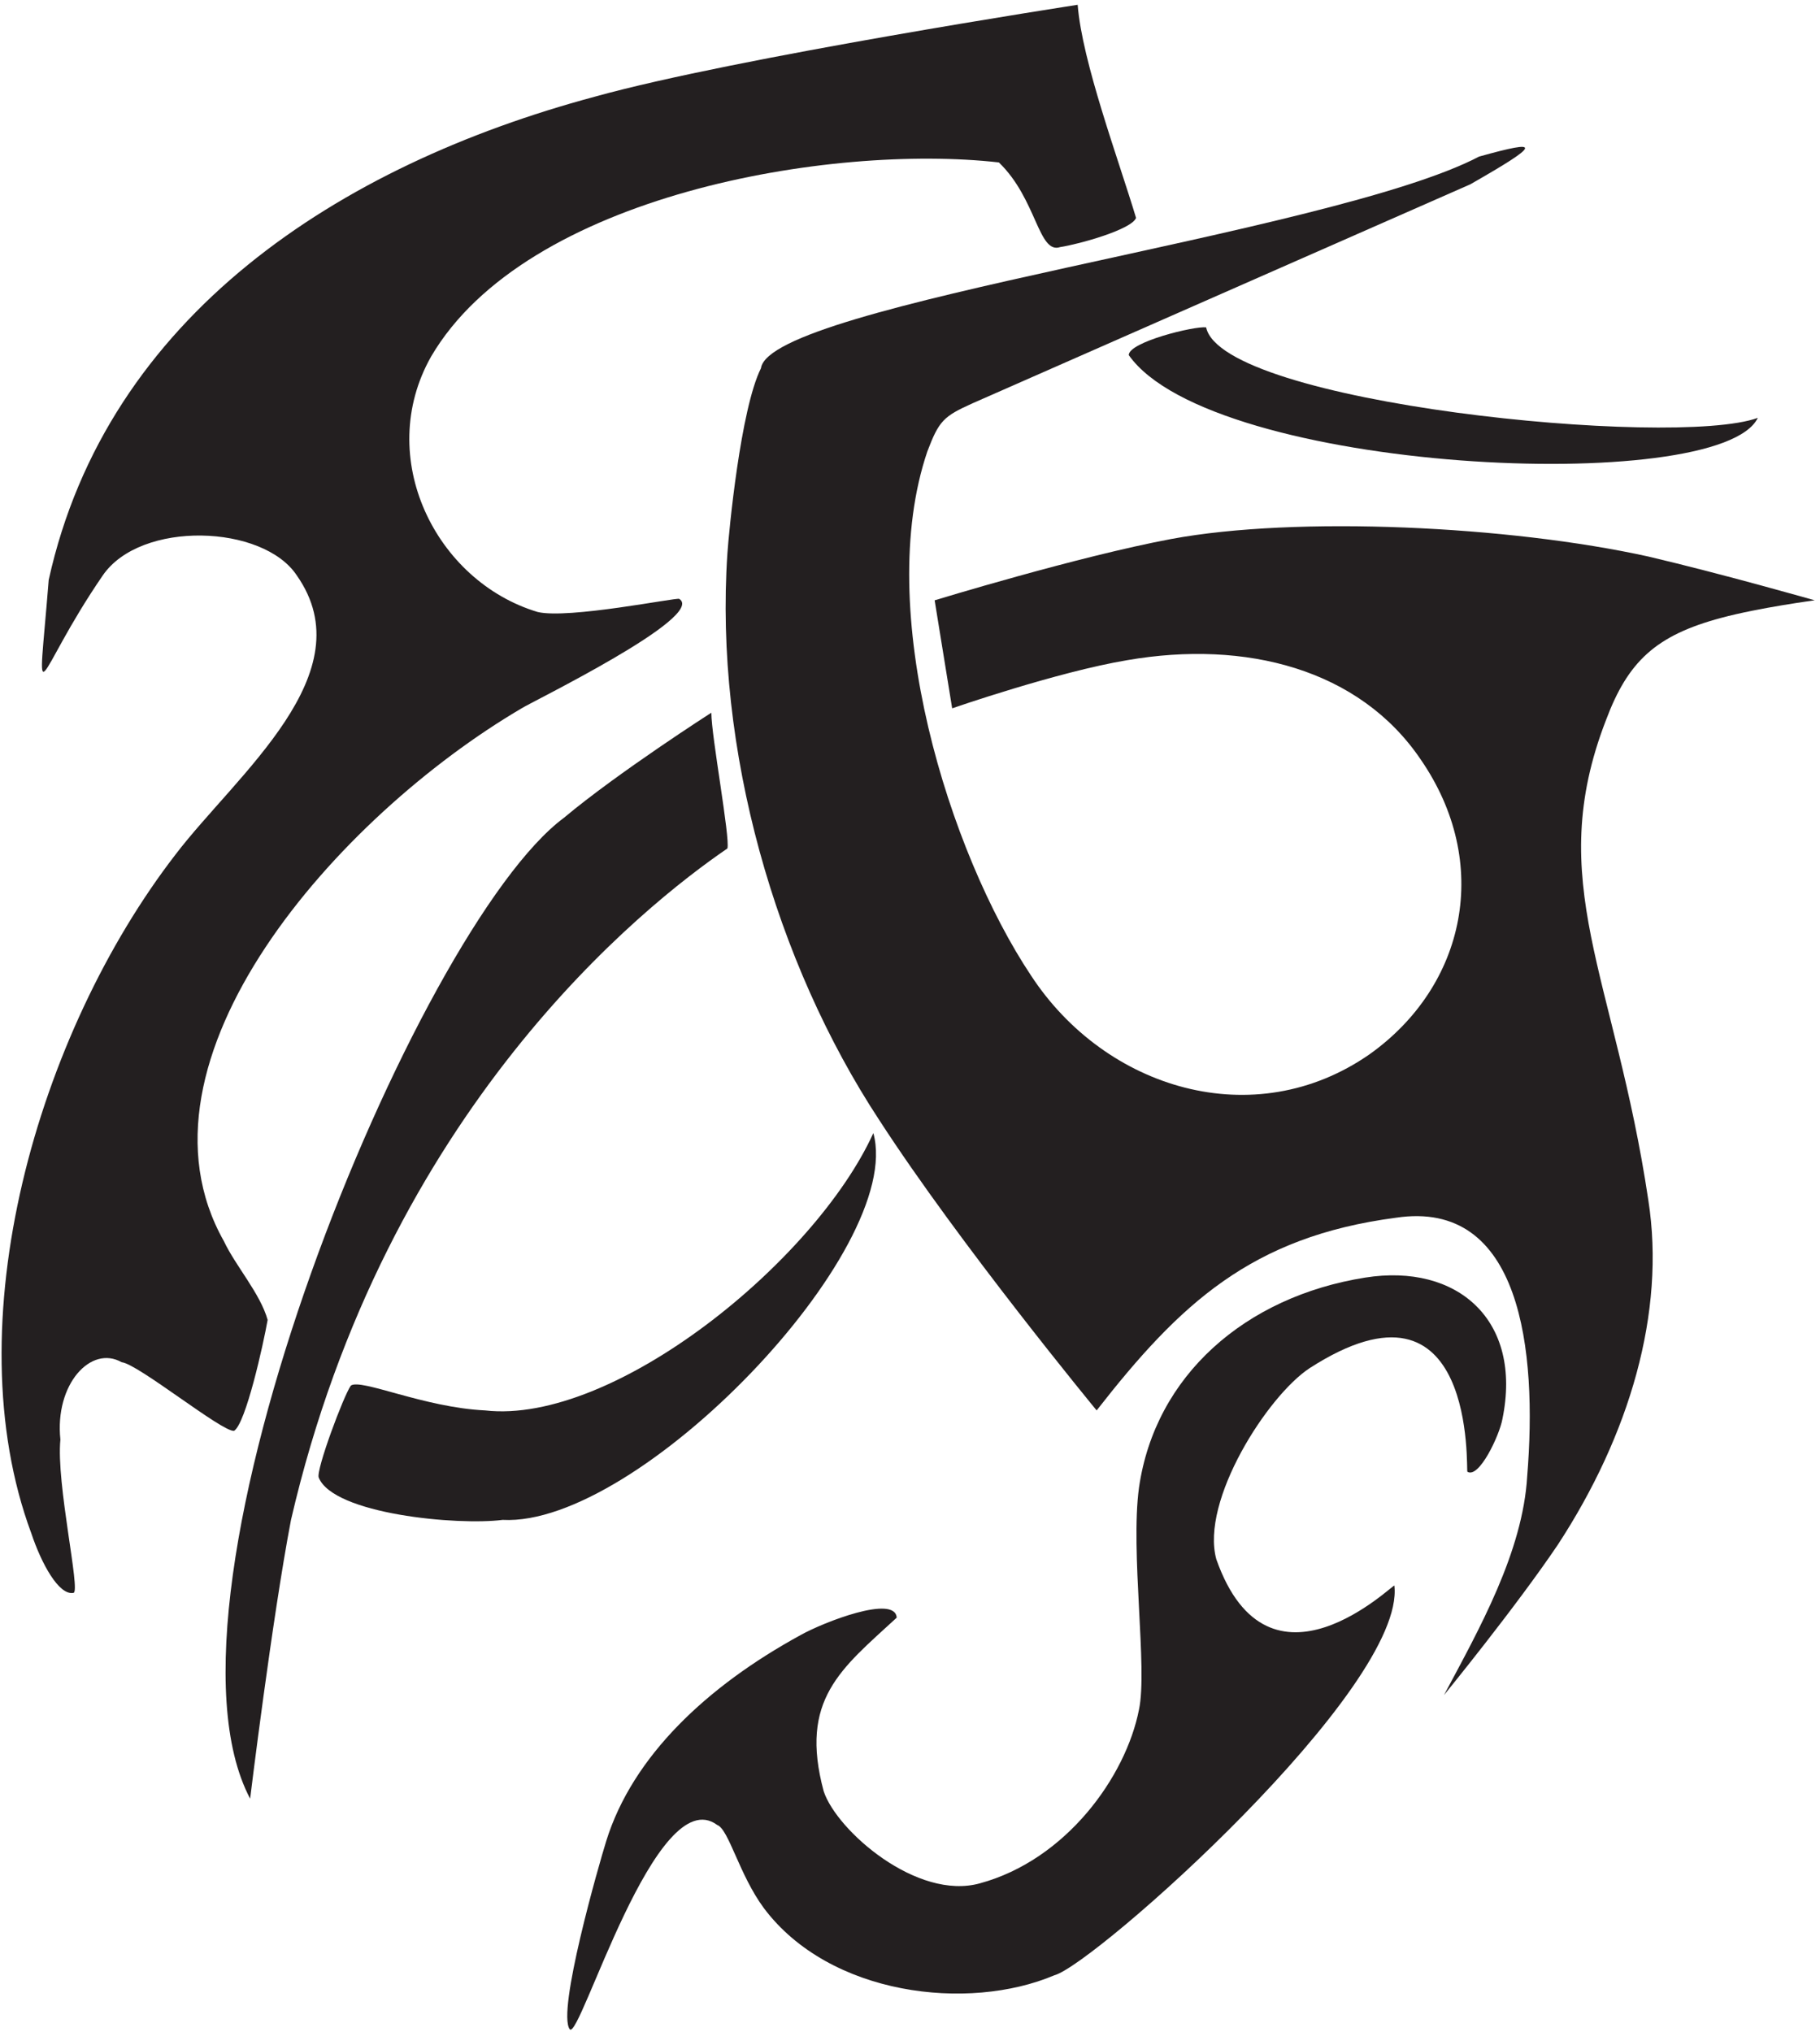
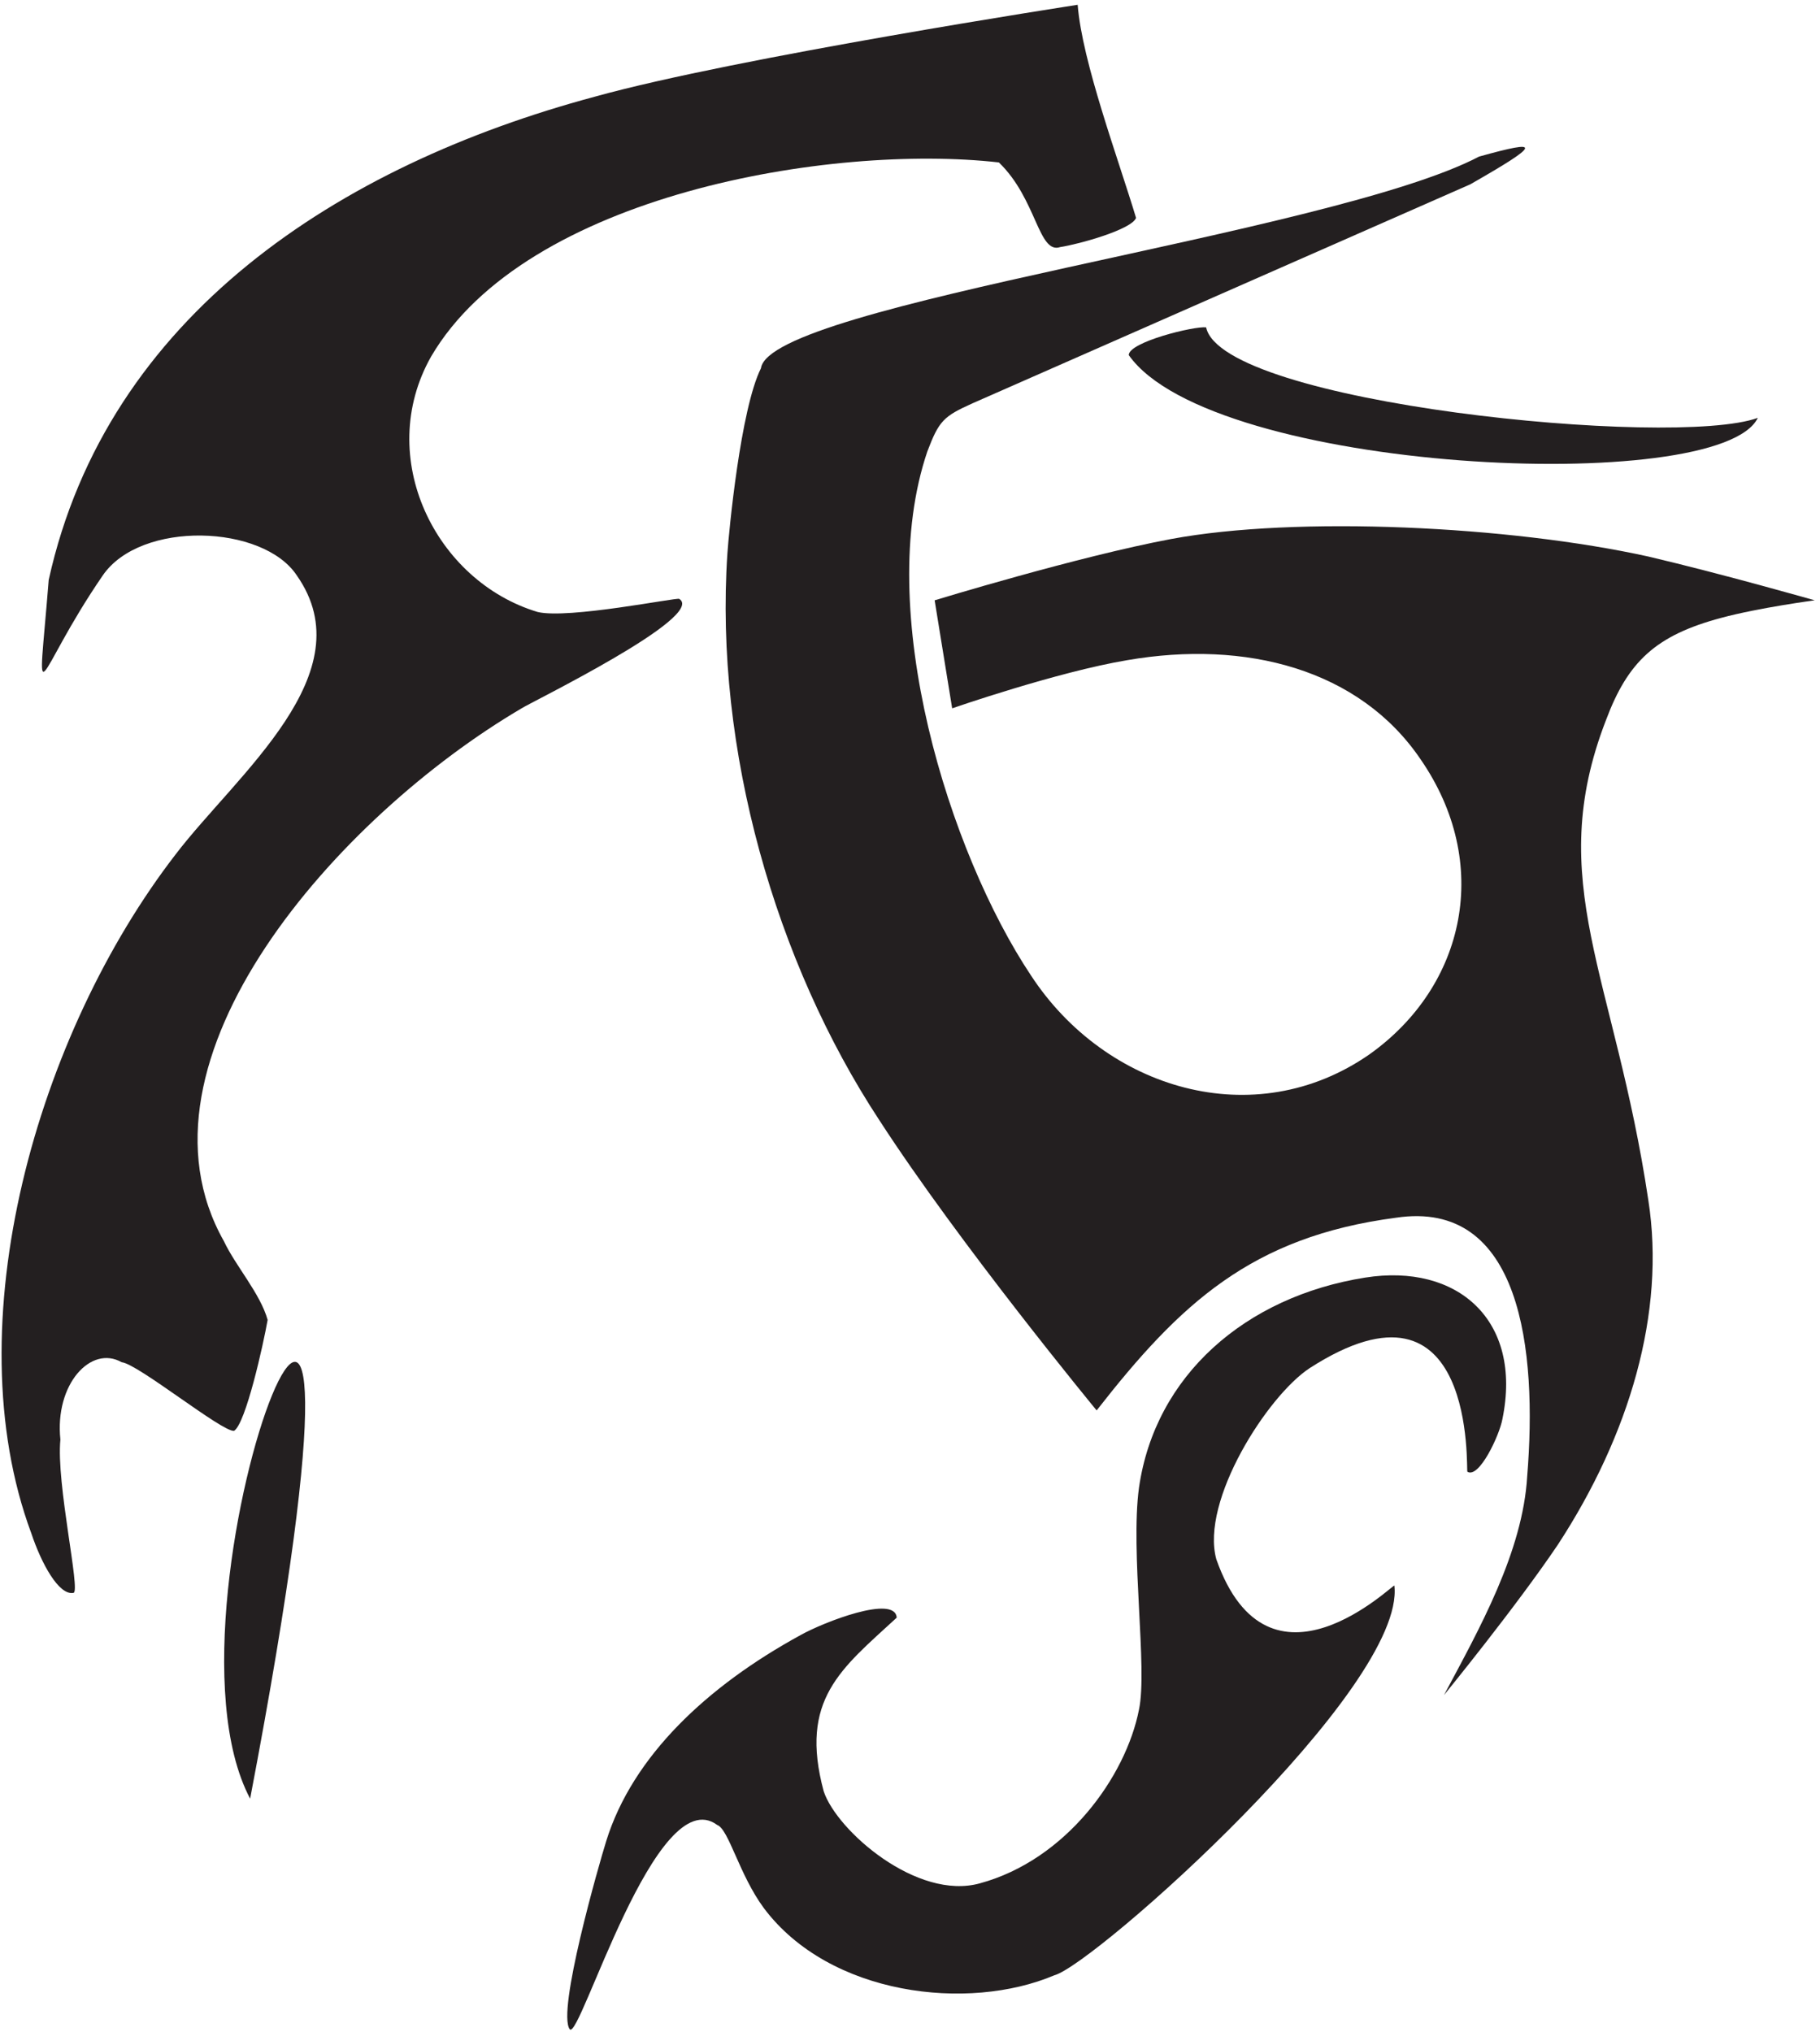
<svg xmlns="http://www.w3.org/2000/svg" viewBox="0 0 286.667 320" height="320" width="286.667" xml:space="preserve" id="svg2" version="1.1">
  <defs id="defs6" />
  <g transform="matrix(1.333,0,0,-1.333,0,320)" id="g10">
    <g transform="scale(0.1)" id="g12">
      <path id="path14" style="fill:#231f20;fill-opacity:1;fill-rule:nonzero;stroke:none" d="m 1273.4,2394.94 c 0,0 -403.556,-62.08 -570.841,-108.65 C 400.758,2205.23 126.547,2027.6 57.562,1715.45 43.77,1543 38.594,1599.91 121.371,1720.63 c 44.84,65.53 189.707,60.35 229.371,0 81.059,-115.55 -70.707,-234.55 -143.14,-329.4 C 43.77,1179.1 -54.535,835.906 36.871,589.297 c 12.07,-36.223 32.762,-74.16 50.008,-70.711 8.625,1.727 -20.691,129.344 -15.516,181.082 -6.899,65.539 36.215,112.102 72.43,91.406 18.973,-1.726 118.996,-82.781 132.793,-81.054 13.797,8.625 34.492,101.75 39.664,131.066 -8.621,31.043 -37.937,63.809 -51.738,93.125 -120.719,213.849 134.519,501.859 351.82,629.479 10.348,6.9 219.02,108.65 186.258,129.34 -3.449,1.73 -131.07,-24.14 -167.285,-15.51 -120.727,36.21 -193.157,182.8 -125.903,301.8 112.102,191.42 472.539,251.79 670.868,229.37 44.84,-43.12 46.57,-108.65 72.44,-100.03 22.42,3.45 84.5,20.7 89.67,34.49 -20.69,68.98 -63.81,184.54 -68.98,251.79 v 0" />
      <path id="path16" style="fill:#231f20;fill-opacity:1;fill-rule:nonzero;stroke:none" d="m 1104.39,1691.31 20.7,-127.62 c 0,0 124.17,43.11 206.95,56.91 139.69,24.15 274.21,-10.35 346.64,-117.27 84.5,-122.45 53.46,-267.31 -60.36,-348.37 -136.24,-94.85 -312.15,-41.39 -400.11,93.13 -96.57,144.86 -186.25,431.15 -122.44,619.13 13.79,36.21 18.96,41.39 53.46,56.91 l 588.08,258.69 c 84.51,48.29 84.51,53.46 10.36,32.77 -174.19,-91.41 -838.158,-174.19 -848.506,-250.07 -24.144,-48.29 -37.941,-193.16 -39.66,-219.02 -15.527,-231.1 56.906,-482.89 179.356,-669.14 94.85,-146.598 256.96,-343.2 256.96,-343.2 98.3,125.899 182.81,205.227 353.54,227.649 148.32,22.421 167.29,-156.946 155.22,-305.254 -5.18,-89.68 -56.91,-181.086 -98.31,-258.696 0,0 84.51,103.481 134.52,177.641 84.5,129.344 127.62,274.207 106.92,407 -39.65,265.59 -124.16,375.96 -50,567.39 25.86,68.99 58.63,100.03 136.24,120.72 44.84,12.08 110.37,20.7 110.37,20.7 0,0 -108.64,31.05 -196.61,51.74 -163.83,36.21 -415.62,48.29 -563.93,20.69 -110.38,-20.69 -279.39,-72.43 -279.39,-72.43 v 0" />
      <path id="path18" style="fill:#231f20;fill-opacity:1;fill-rule:nonzero;stroke:none" d="m 1333.76,1981.04 c 98.3,-139.69 698.46,-167.29 743.3,-74.16 -100.03,-36.22 -632.92,17.25 -651.89,106.93 -13.8,1.72 -91.41,-17.25 -91.41,-32.77 v 0" />
-       <path id="path20" style="fill:#231f20;fill-opacity:1;fill-rule:nonzero;stroke:none" d="m 295.559,275.422 c 0,0 25.867,212.117 48.289,329.391 112.097,484.617 417.347,726.057 515.656,793.317 3.441,12.07 -18.977,132.79 -18.977,160.39 0,0 -110.371,-70.71 -174.183,-124.17 C 492.164,1305 167.934,516.863 295.559,275.422 v 0" />
-       <path id="path22" style="fill:#231f20;fill-opacity:1;fill-rule:nonzero;stroke:none" d="m 573.219,734.16 c -72.434,3.445 -146.594,37.942 -158.664,29.317 -8.621,-12.071 -41.391,-100.02 -37.946,-108.641 17.246,-43.117 163.84,-56.914 217.301,-50.023 160.387,-8.622 475.99,319.054 438.05,457.027 C 962.973,910.066 724.98,716.914 573.219,734.16 v 0" />
+       <path id="path20" style="fill:#231f20;fill-opacity:1;fill-rule:nonzero;stroke:none" d="m 295.559,275.422 C 492.164,1305 167.934,516.863 295.559,275.422 v 0" />
      <path id="path24" style="fill:#231f20;fill-opacity:1;fill-rule:nonzero;stroke:none" d="m 1157.85,175.391 c -74.15,-20.696 -169.006,62.089 -184.53,108.652 -29.316,108.652 20.7,144.863 86.23,205.227 -1.72,27.593 -86.23,-5.176 -113.823,-20.696 C 835.352,408.215 747.402,325.43 716.355,225.41 707.734,197.813 657.719,23.633 673.242,2.93 685.313,-10.859 774.996,297.844 847.426,244.375 c 13.797,-5.176 25.871,-58.633 55.187,-98.301 77.606,-103.476 241.437,-122.441 343.197,-79.336 46.57,12.078 415.63,339.746 401.83,460.469 0,3.445 -148.32,-144.863 -210.41,31.047 -18.96,68.98 60.37,193.152 110.38,225.926 198.33,127.617 184.53,-122.45 186.26,-122.45 13.8,-8.625 37.94,43.114 41.38,62.086 24.15,117.27 -53.45,184.524 -162.11,167.278 -141.41,-22.41 -248.34,-115.547 -267.31,-248.34 -10.34,-75.879 10.35,-213.848 0,-262.141 -15.52,-79.324 -86.23,-177.625 -187.98,-205.222 v 0" />
    </g>
  </g>
</svg>